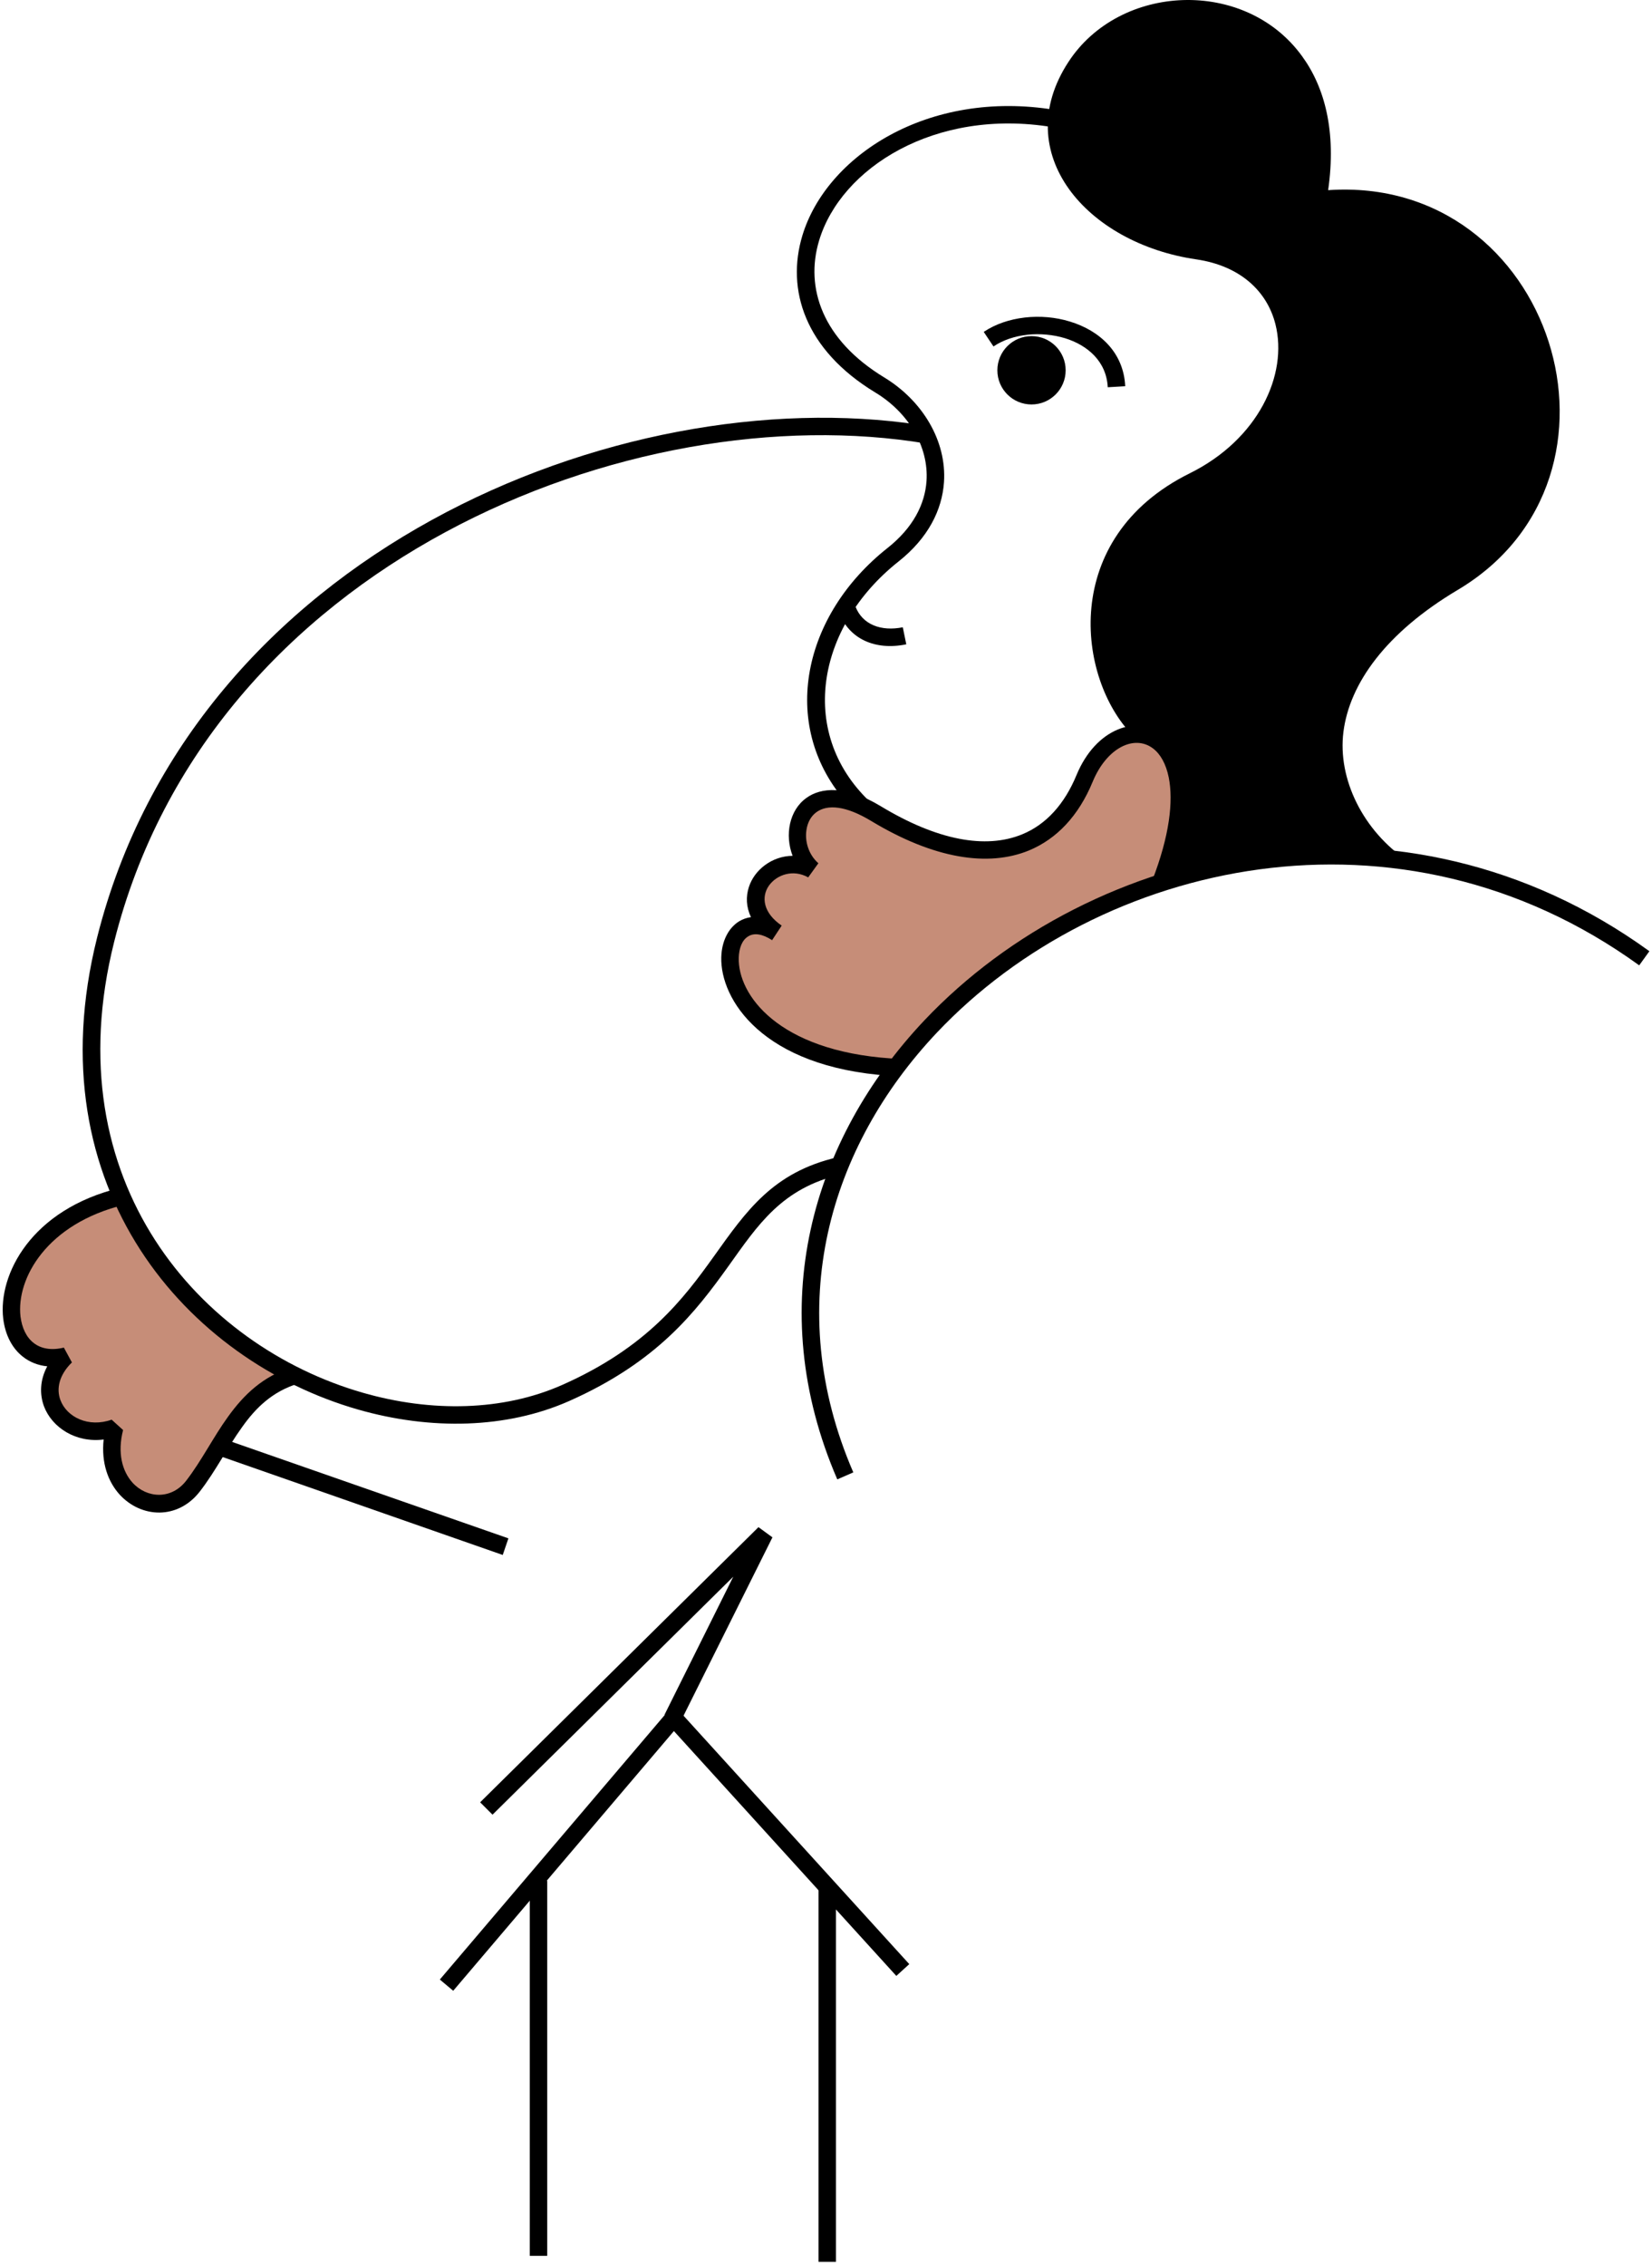
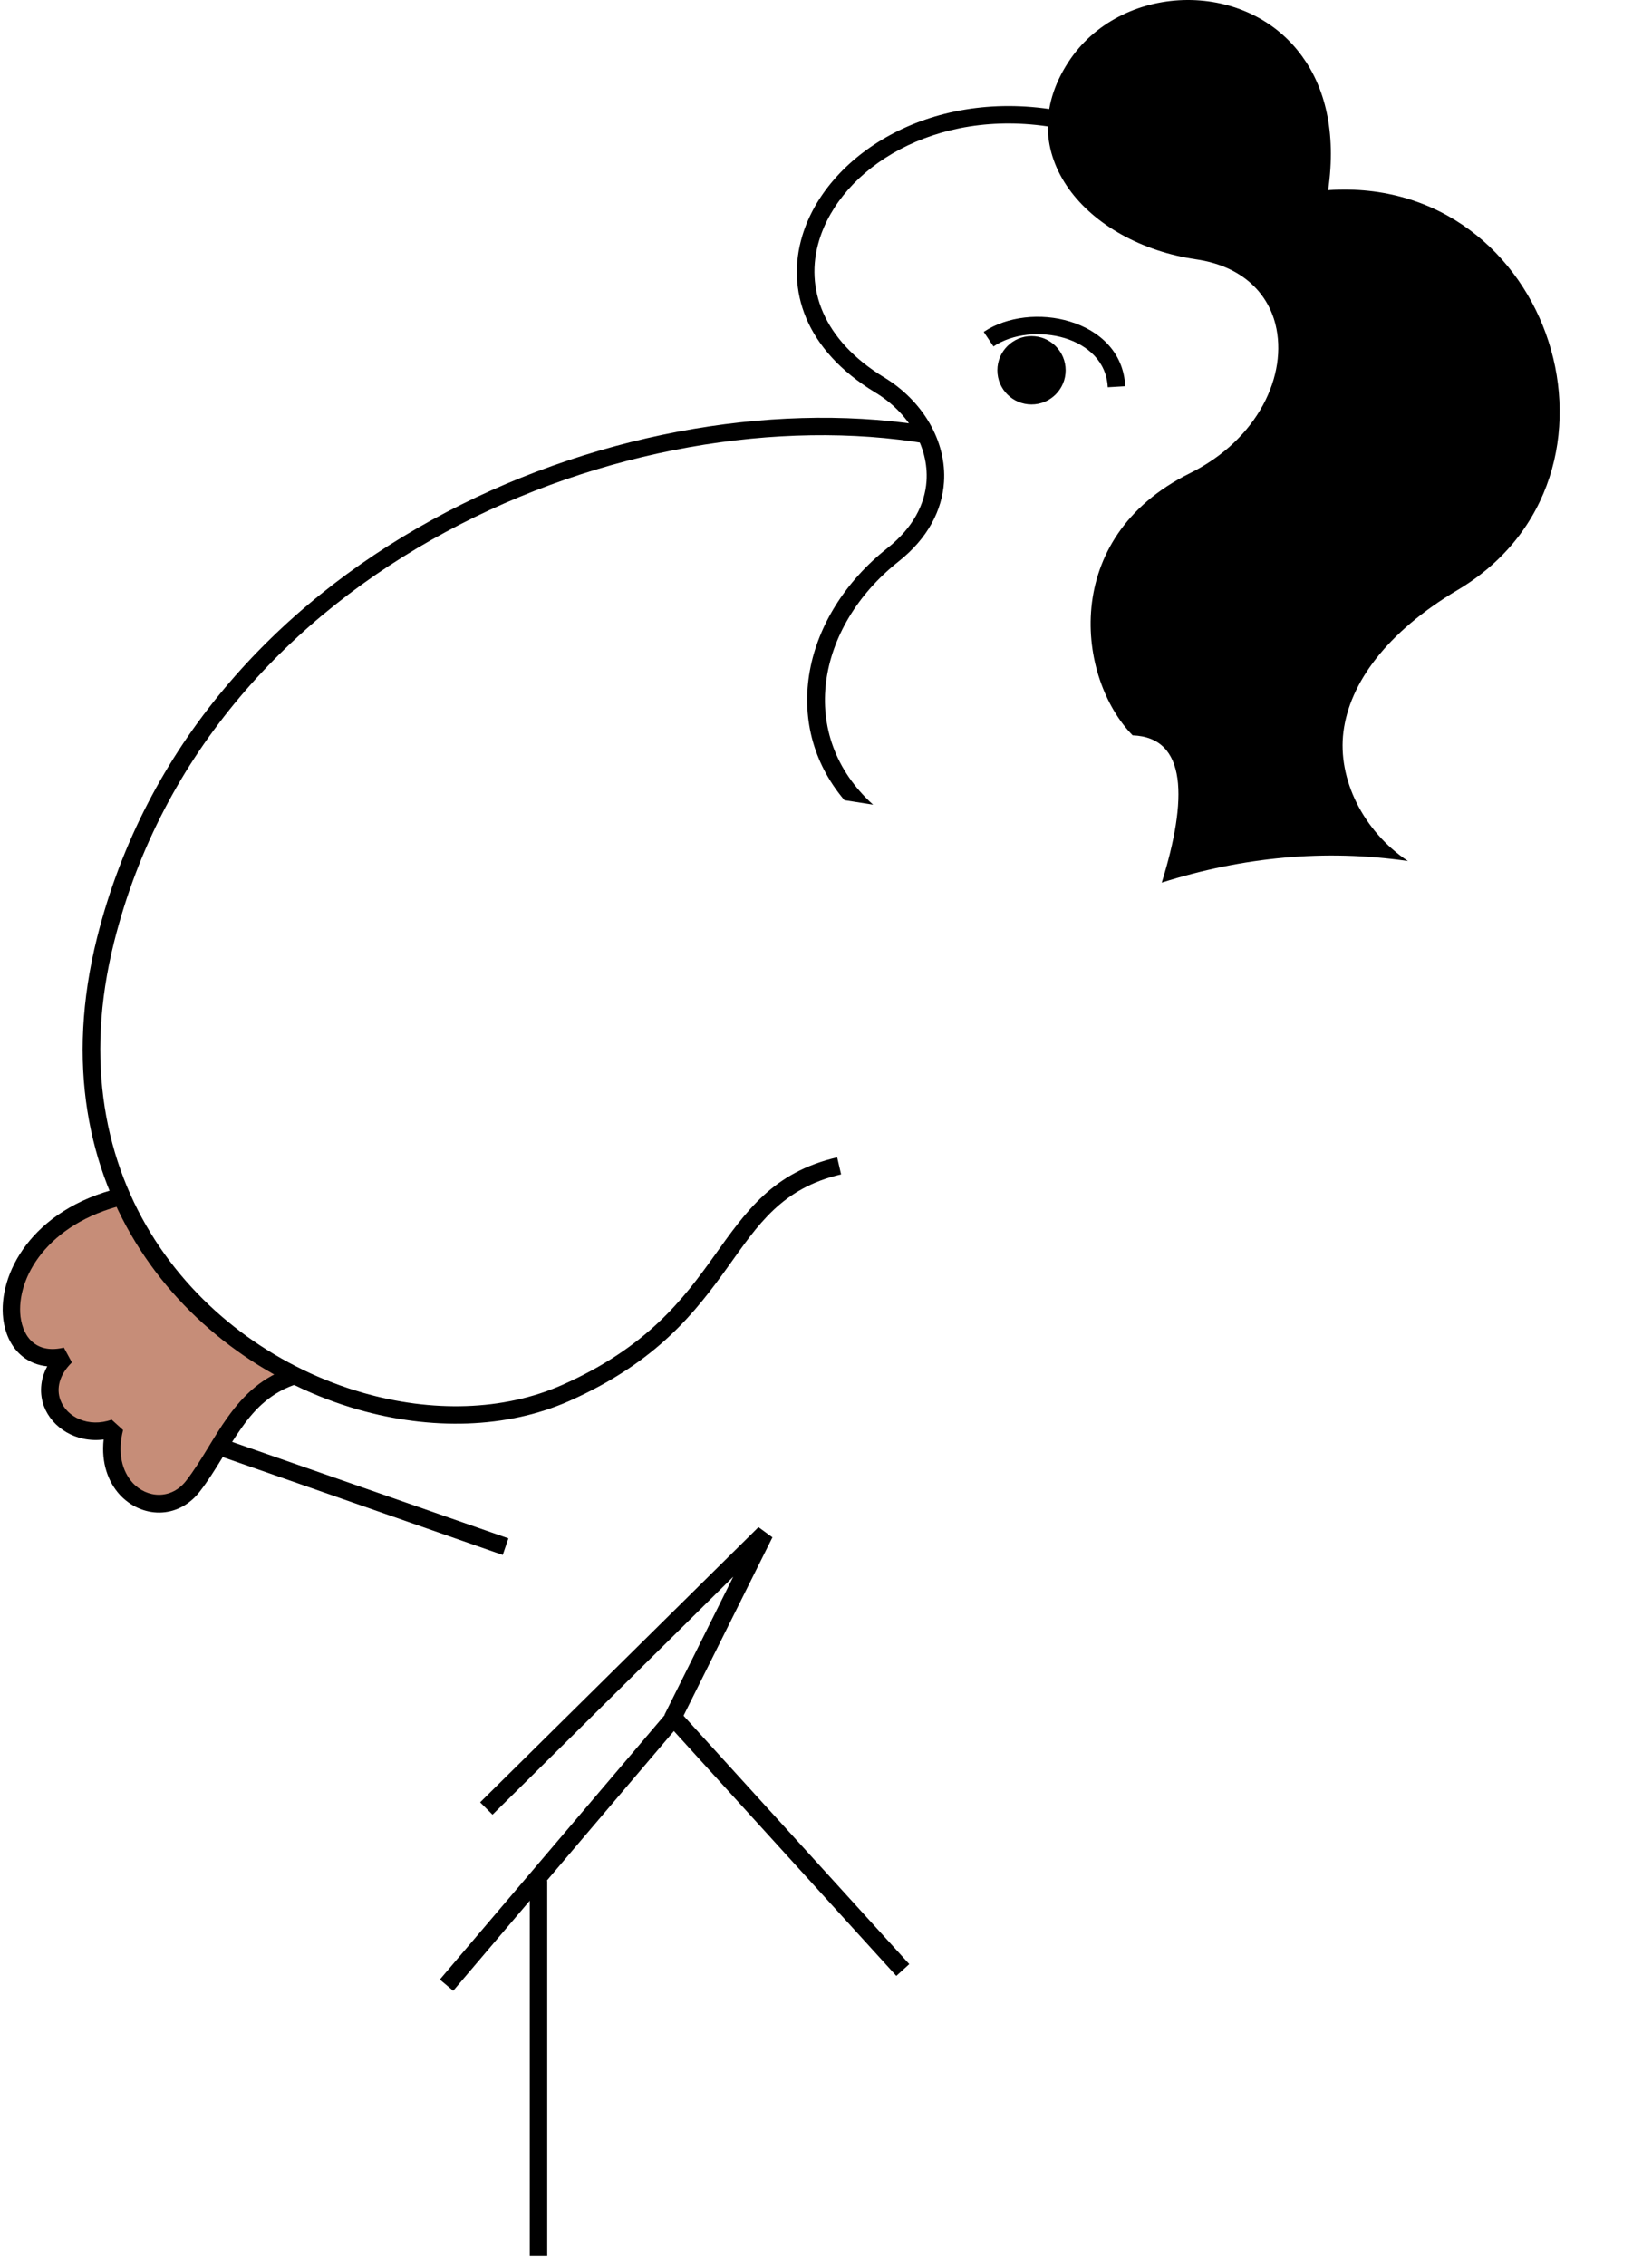
<svg xmlns="http://www.w3.org/2000/svg" width="375" height="514" viewBox="0 0 375 514" fill="none">
-   <path d="M202.287 241.95C193.826 241.527 175.633 238.269 170.556 228.623C166.59 223.017 161.322 211.488 171.984 210.219C170.503 205.142 170.46 195.273 182.138 196.416C180.815 192.873 179.377 185.215 184.2 182.93C185.575 181.767 189.848 180.138 195.941 182.93C201.229 186.209 213.71 192.862 221.326 193.243C226.72 193.085 238.587 190.8 242.903 182.93C245.124 176.954 251.375 165.383 258.61 166.906C261.942 167.382 268.383 170.936 267.495 181.344C267.36 182.918 267.258 184.14 267.183 185.066C267.301 184.285 267.406 183.563 267.495 182.93C267.18 186.162 266.76 190.262 267.183 185.066C266.379 190.362 264.952 198.406 263.845 200.065C248.721 206.041 215.234 222.784 202.287 241.95Z" fill="#C68D78" stroke="black" stroke-width="0.317" />
  <path d="M6.982 284.312C13.201 276.062 23.006 272.307 27.131 271.461C32.336 288.85 54.684 305.784 65.208 312.077C56.958 315.123 48.866 328.683 45.852 335.082C39.886 343.205 33.424 341.534 30.938 339.683C24.719 336.383 24.645 328.471 25.385 324.928C19.8 325.69 15.443 323.13 13.962 321.755C9.139 318.201 11.952 311.284 13.962 308.269C7.235 308.523 4.179 303.933 3.492 301.606C0.699 295.767 4.655 287.644 6.982 284.312Z" fill="#C68D78" stroke="black" stroke-width="0.317" />
  <path fill-rule="evenodd" clip-rule="evenodd" d="M208.801 96.374C140.403 86.064 43.952 125.518 22.044 212.685C7.704 269.882 42.794 308.707 81.223 319.744C97.81 324.502 115.025 324.106 129.201 317.828C149.324 308.907 158.015 297.439 165.284 287.328C172.091 277.812 177.443 269.552 190.925 266.413L190.033 262.546C175.428 265.949 169.414 274.706 162.046 285.015C155.14 294.664 146.846 305.669 127.582 314.194C114.2 320.108 97.976 320.438 82.347 315.944C45.604 305.403 12.197 268.263 25.91 213.676C47.487 127.665 143.509 89.401 210.354 100.636L208.801 96.374Z" fill="black" />
  <path fill-rule="evenodd" clip-rule="evenodd" d="M154.36 390.816L175.342 348.753L172.17 346.44L108.992 408.858L111.801 411.667L166.454 357.675L150.825 389.032L154.36 390.816Z" fill="black" />
  <path fill-rule="evenodd" clip-rule="evenodd" d="M198.191 182.549C180.81 166.887 185.206 142.235 203.941 127.399C210.748 122.013 213.853 115.636 214.282 109.39C214.91 100.039 209.425 90.92 200.735 85.633C186.692 77.108 182.695 65.312 185.933 54.573C190.889 38.084 212.267 24.471 238.833 28.833L239.494 24.935C210.549 20.177 187.552 35.474 182.133 53.45C178.432 65.676 182.661 79.323 198.686 89.038C206.088 93.499 210.846 101.197 210.317 109.127C209.954 114.414 207.245 119.733 201.495 124.293C182.198 139.526 176.978 164.177 191.682 181.525L198.191 182.549Z" fill="black" />
  <path fill-rule="evenodd" clip-rule="evenodd" d="M27.298 269.461C7.015 274.346 -0.45 289.189 0.732 299.144C1.178 302.802 2.735 305.874 5.224 307.801C6.704 308.958 8.573 309.741 10.726 309.957C9.044 313.069 8.983 316.275 9.97 318.996C11.798 323.847 17.198 327.362 23.526 326.559C22.953 331.926 24.569 336.186 27.145 339.037C32.025 344.38 40.365 344.854 45.406 338.295C48.939 333.721 51.595 328.407 54.96 323.737C58.036 319.404 61.786 315.684 67.694 313.865L66.517 310.057C59.69 312.161 55.324 316.423 51.735 321.429C48.401 326.032 45.778 331.346 42.278 335.887C38.906 340.259 33.345 339.922 30.092 336.36C27.753 333.769 26.603 329.628 27.939 324.409L25.342 322.056C20.096 323.926 15.15 321.491 13.707 317.59C12.757 315.034 13.414 311.914 16.325 309.072L14.497 305.708C11.637 306.4 9.313 305.956 7.664 304.671C5.949 303.354 4.975 301.196 4.654 298.658C3.666 290.021 10.624 277.568 28.211 273.306L27.298 269.461Z" fill="black" />
  <path fill-rule="evenodd" clip-rule="evenodd" d="M48.861 329.95L114.121 352.749L115.409 348.983L50.15 326.217L48.861 329.95Z" fill="black" />
  <path fill-rule="evenodd" clip-rule="evenodd" d="M124.219 511.748V426.629H120.254V511.748H124.219Z" fill="black" />
-   <path fill-rule="evenodd" clip-rule="evenodd" d="M189.762 513.101V427.982H185.797V513.101H189.762Z" fill="black" />
  <path fill-rule="evenodd" clip-rule="evenodd" d="M102.88 451.614C102.88 451.614 144.58 402.579 152.973 392.699L203.462 448.242L206.403 445.568L154.394 388.37L151.42 388.435L99.84 449.068L102.88 451.614Z" fill="black" />
  <path fill-rule="evenodd" clip-rule="evenodd" d="M257.109 166.819C269.566 167.282 269.566 181.359 263.718 200.226C282.123 194.411 300.726 192.592 319.594 195.334C309.416 188.527 303.601 176.7 304.955 166.027C306.343 155.089 314.57 143.524 330.926 133.81C374.113 108.102 352.504 39.636 301.486 43.138C303.402 29.822 300.693 19.746 295.538 12.708C282.618 -5.07 254.136 -3.815 242.505 14.094C229.023 34.779 246.668 55.199 271.516 58.833C281.694 60.32 287.674 66.203 289.525 73.571C292.399 85.004 285.625 99.677 270.062 107.376C240.455 122.047 244.487 153.965 257.109 166.819Z" fill="black" />
-   <path fill-rule="evenodd" clip-rule="evenodd" d="M204.57 240.211C203.777 240.178 203.017 240.143 202.257 240.11C176.517 238.359 167.463 225.604 167.694 217.277C167.76 215.063 168.454 213.247 169.842 212.421C171.197 211.562 173.081 211.86 175.262 213.281L177.442 209.977C173.179 207.069 172.784 203.432 174.535 200.921C176.319 198.41 180.053 197.122 183.457 199.039L185.77 195.833C183.556 193.883 182.662 190.91 183.059 188.3C183.29 186.681 184.018 185.192 185.34 184.234C187.818 182.45 191.949 182.715 197.83 186.284C212.039 194.842 224.33 196.726 233.582 192.926C239.86 190.316 244.85 185.093 248.055 177.295C251.227 169.662 257.438 166.59 261.701 169.762C263.386 171.018 264.675 173.265 265.303 176.371C266.36 181.724 265.534 189.488 261.535 199.798L265.831 199.633C269.664 189.125 270.293 181.163 269.202 175.612C268.343 171.283 266.393 168.307 264.047 166.556C258.133 162.161 248.815 165.137 244.387 175.777C241.644 182.452 237.448 187.044 232.062 189.258C223.735 192.694 212.698 190.613 199.911 182.881C191.981 178.09 186.331 178.618 183.027 181.031C179.161 183.806 178.103 189.422 179.92 194.147C175.294 194.18 171.23 197.287 169.975 201.285C169.314 203.366 169.347 205.713 170.47 208.059C169.479 208.191 168.587 208.521 167.761 209.016C165.415 210.47 163.828 213.412 163.729 217.145C163.465 226.596 172.915 242.092 201.993 244.042L204.57 240.211Z" fill="black" />
-   <path fill-rule="evenodd" clip-rule="evenodd" d="M190.491 139.029C192.771 144.944 198.653 147.621 205.724 146.167L204.932 142.3C200.009 143.291 195.779 141.707 194.193 137.609L190.491 139.029Z" fill="black" />
  <path d="M234.151 91.753C238.431 91.753 241.901 88.285 241.901 84.004C241.901 79.723 238.431 76.252 234.151 76.252C229.87 76.252 226.4 79.723 226.4 84.004C226.4 88.285 229.87 91.753 234.151 91.753Z" fill="black" />
  <path fill-rule="evenodd" clip-rule="evenodd" d="M225.517 78.595C229.879 75.654 236.289 75.092 241.708 76.711C246.863 78.297 251.158 81.966 251.456 87.847L255.421 87.615C255.058 79.949 249.639 74.993 242.865 72.944C236.322 70.929 228.558 71.755 223.304 75.291L225.517 78.595Z" fill="black" />
-   <path fill-rule="evenodd" clip-rule="evenodd" d="M374.408 215.787C318.301 175.177 247.986 191.17 209.822 231.482C184.28 258.512 173.112 296.412 190.063 335.601L193.698 334.016C177.441 296.446 188.213 260.132 212.697 234.227C249.672 195.17 317.74 179.672 372.095 218.993L374.408 215.787Z" fill="black" />
</svg>